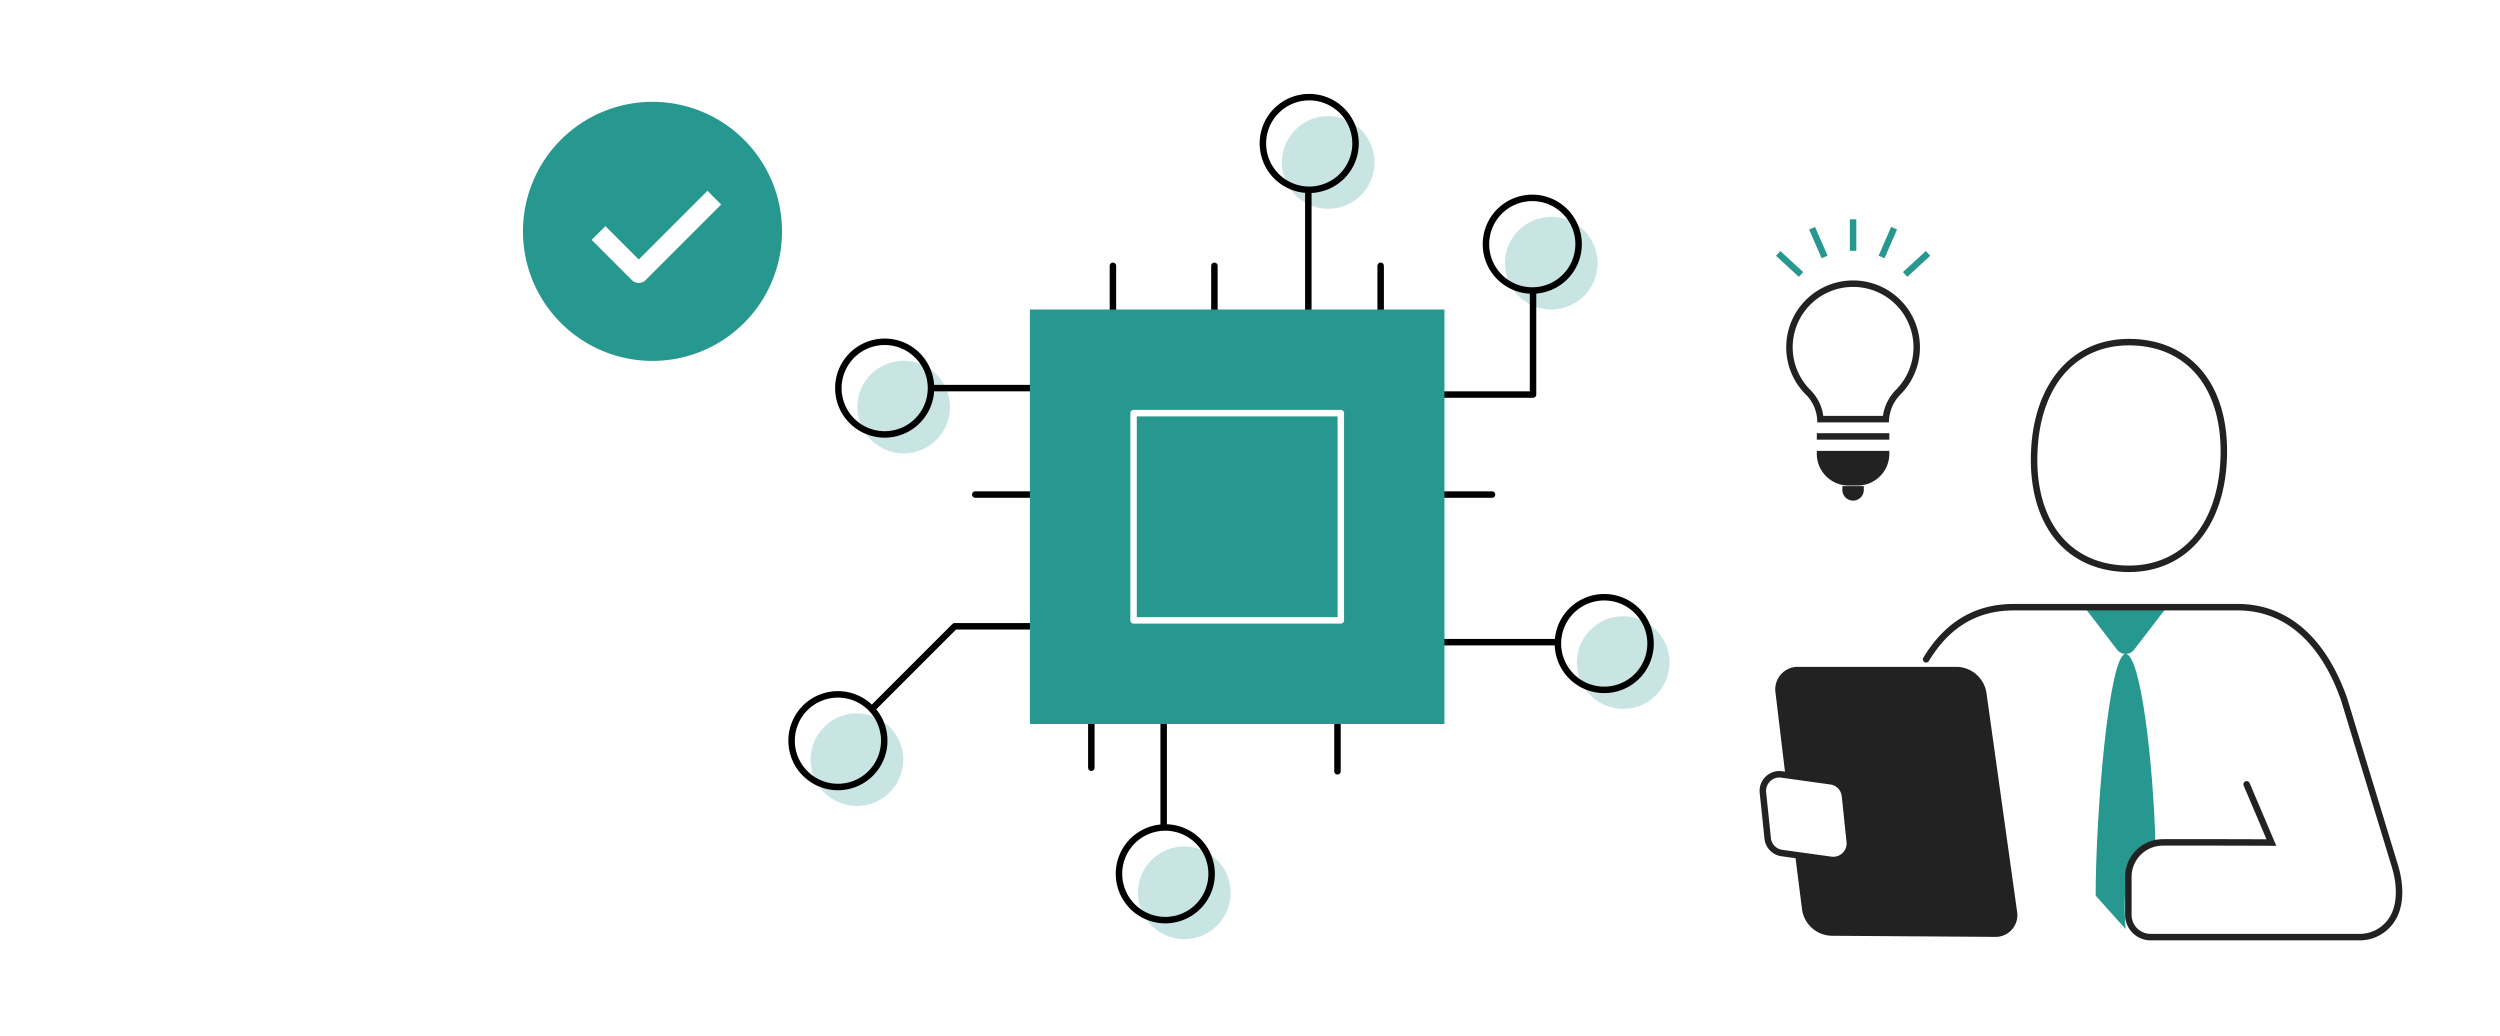
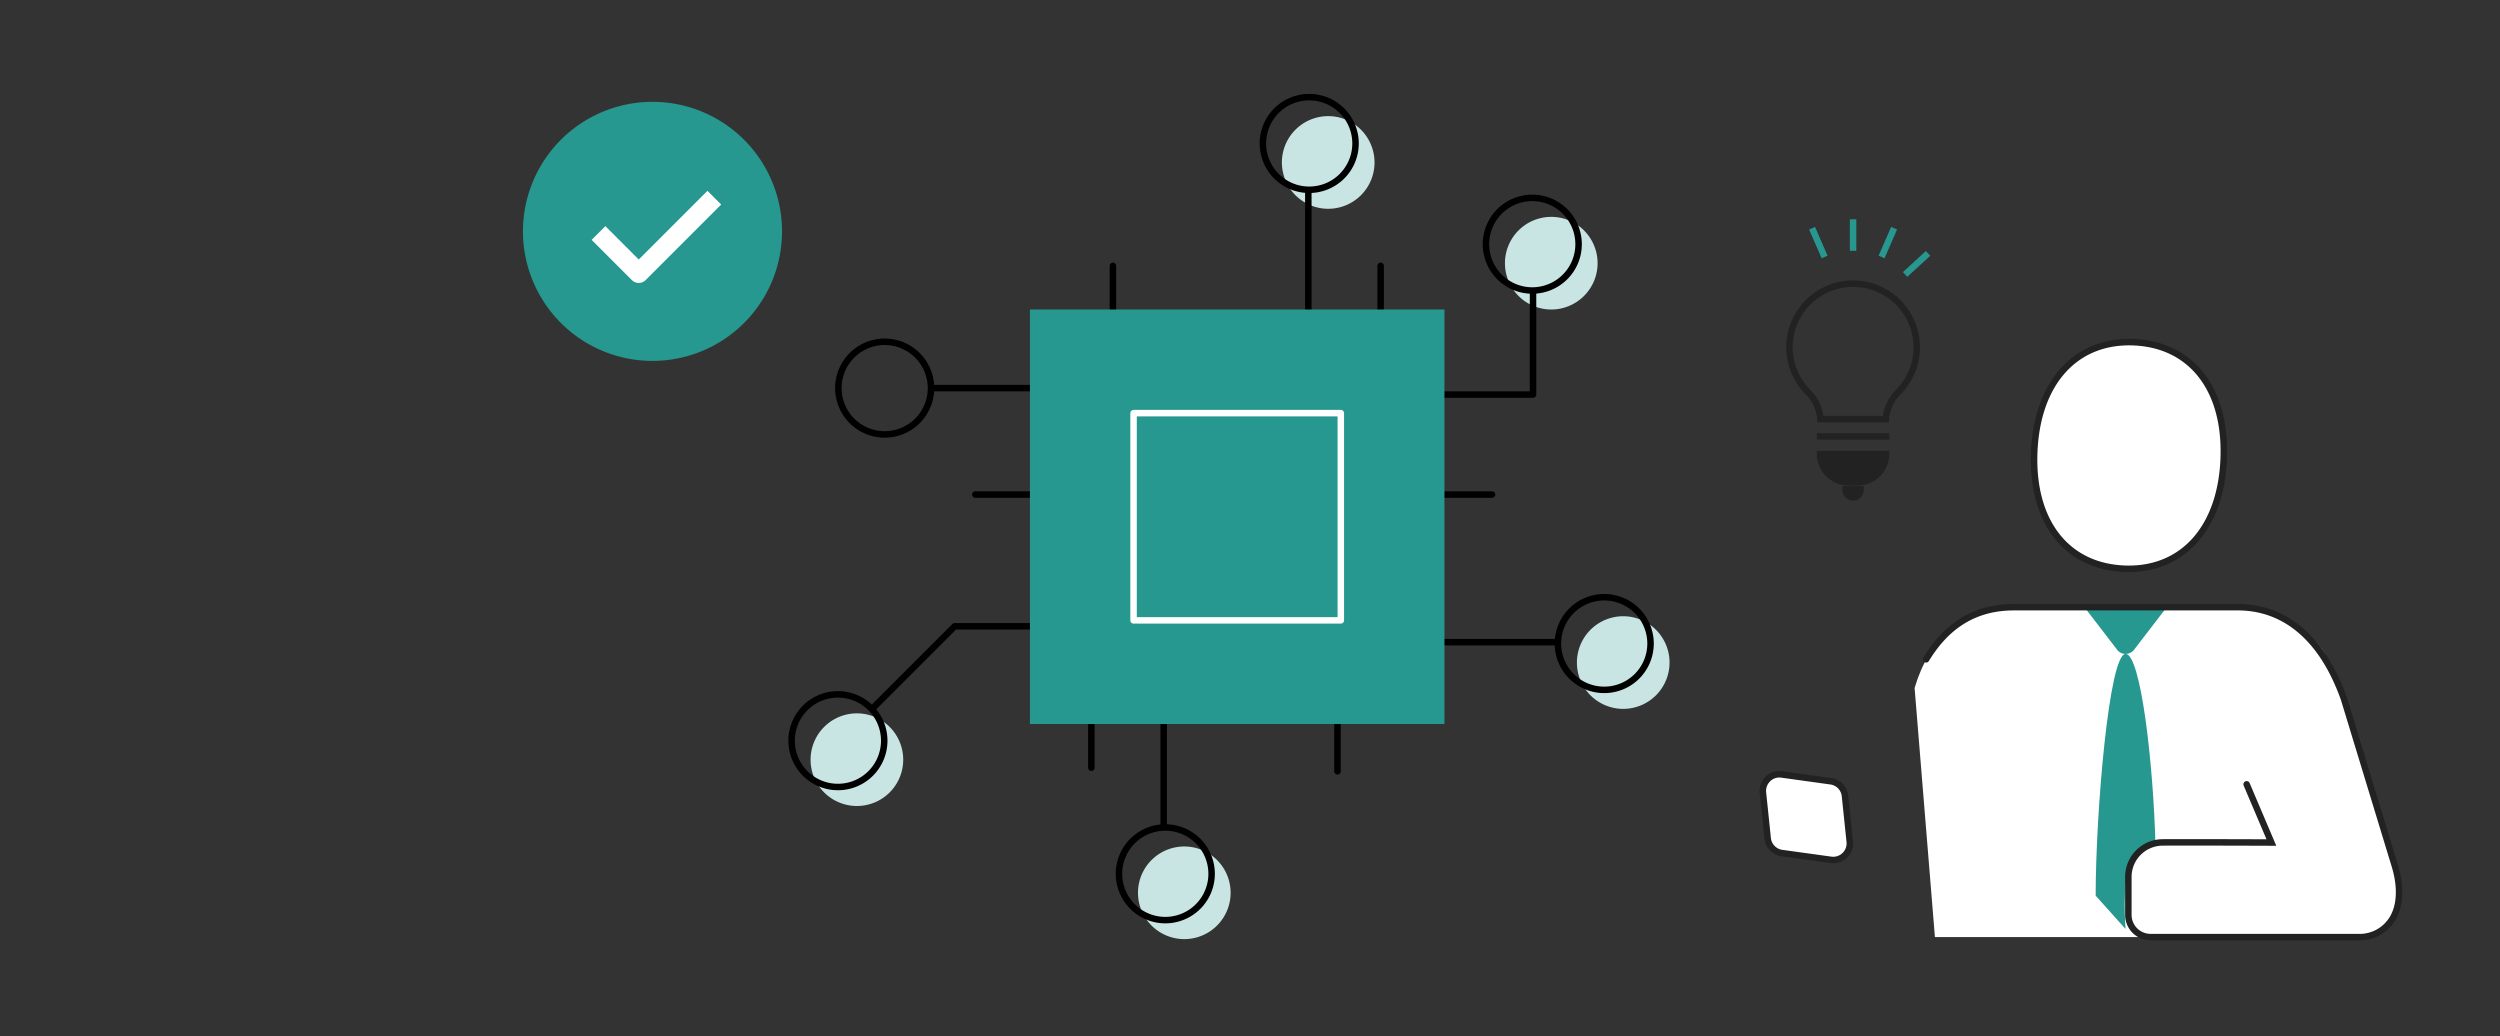
<svg xmlns="http://www.w3.org/2000/svg" width="386" height="160">
  <rect width="100%" height="100%" fill="#333333" stroke="none" />
  <defs>
    <clipPath id="a">
      <path fill="none" d="M0 0h386v160H0z" data-name="長方形 14055" />
    </clipPath>
  </defs>
  <g data-name="グループ 48707">
    <path fill="none" d="M0 0h386v160H0z" data-name="長方形 13444" opacity=".4" />
    <g data-name="グループ 49204">
-       <path fill="#fff" d="M0 0h386v160H0z" data-name="長方形 14054" />
      <g data-name="グループ 49207">
        <g clip-path="url(#a)" data-name="グループ 49206">
          <path fill="#fff" d="M343.655 93.747c6.454-.057 11.292 1.9 14.764 6.362 2.892 3.718 8.483 23.092 10.888 31.913 3.624 13.285-3.584 12.659-13.465 12.659h-57.091l-3.137-38.459c2.2-7.466 7.288-12.475 16.956-12.475Z" data-name="パス 36940" />
          <path fill="#26988f" d="m321.83 93.742 5.056 6.581a1.645 1.645 0 0 0 2.61 0l5.056-6.581" data-name="パス 36941" />
          <path fill="#26988f" d="M328.19 100.967c-2.553 0-4.62 24.629-4.62 37.321l4.62 5.156s-.6-6.86.732-10.441c.9-2.426 3.888-2.38 3.888-2.38-.334-12.961-2.3-29.656-4.62-29.656" data-name="パス 36942" />
          <path fill="#fff" d="M328.69 87.824q-.372 0-.752-.018a16.3 16.3 0 0 1-2.822-.365c-7.322-1.628-11.444-8.269-11.024-17.763.46-10.4 6.07-16.855 14.64-16.855q.372 0 .752.017a16.6 16.6 0 0 1 2.82.366c7.324 1.628 11.446 8.269 11.027 17.765-.462 10.395-6.073 16.853-14.641 16.853" data-name="パス 36943" />
          <path fill="#222" d="M328.733 53.324q.361 0 .729.016a16 16 0 0 1 2.735.354c7.066 1.572 11.042 8.022 10.635 17.256-.449 10.1-5.867 16.374-14.141 16.374-.242 0-.484 0-.729-.016a16 16 0 0 1-2.736-.355c-7.066-1.571-11.041-8.021-10.634-17.253.447-10.1 5.865-16.376 14.141-16.376m0-1c-8.759 0-14.67 6.717-15.141 17.332-.429 9.757 3.838 16.588 11.417 18.273a17 17 0 0 0 2.908.378q.39.017.774.017c8.757 0 14.668-6.716 15.14-17.33.429-9.757-3.838-16.59-11.417-18.276a17 17 0 0 0-2.907-.377q-.39-.016-.774-.017" data-name="パス 36944" />
          <path fill="none" stroke="#222" stroke-linecap="round" stroke-miterlimit="10" d="m346.882 121.1 3.821 8.988s-14.308-.053-16.867-.018a5.32 5.32 0 0 0-5.218 5.307v5.88a3.436 3.436 0 0 0 3.432 3.432h32.05a5.91 5.91 0 0 0 5.037-2.455c1.476-2.014 1.686-5.193.573-8.72l-7.8-25.609c-3.39-9.536-9.255-14.155-16.4-14.155h-34.548c-5.837 0-10.28 2.635-13.569 8.049" data-name="パス 36945" />
-           <path fill="#222" d="M307.989 144.654a3.36 3.36 0 0 0 3.445-3.933l-4.733-33.8a4.75 4.75 0 0 0-4.555-3.961h-24.487a3.472 3.472 0 0 0-3.524 3.972l1.032 8.611c.261 2.184.694 5.758.96 7.942l.656 5.369c.267 2.183.713 5.756.992 7.938l.471 3.69a4.72 4.72 0 0 0 4.507 4Z" data-name="パス 36946" />
          <path fill="#fff" d="M283.061 132.783a3 3 0 0 1-.366-.024l-7.565-1.048a2.56 2.56 0 0 1-2.2-2.274l-.732-7.051a2.55 2.55 0 0 1 .765-2.113 2.5 2.5 0 0 1 1.77-.722 3 3 0 0 1 .374.026l7.557 1.05a2.554 2.554 0 0 1 2.2 2.27l.736 7.055a2.565 2.565 0 0 1-2.541 2.831" data-name="パス 36947" />
          <path fill="#222" d="M274.738 120.051a2 2 0 0 1 .3.021l7.562 1.051a2.054 2.054 0 0 1 1.768 1.826l.735 7.057a2.064 2.064 0 0 1-2.042 2.278 2 2 0 0 1-.3-.021l-7.566-1.047a2.06 2.06 0 0 1-1.768-1.83l-.733-7.053a2.05 2.05 0 0 1 .618-1.7 1.98 1.98 0 0 1 1.421-.581m0-1a2.98 2.98 0 0 0-2.117.863 3.04 3.04 0 0 0-.916 2.523l.733 7.052a3.056 3.056 0 0 0 2.625 2.717l7.566 1.047a3 3 0 0 0 .433.031 3.064 3.064 0 0 0 3.043-3.385l-.735-7.055a3.05 3.05 0 0 0-2.627-2.714l-7.561-1.051a3 3 0 0 0-.438-.03" data-name="パス 36948" />
          <path fill="none" stroke="#26988f" stroke-miterlimit="10" d="M286.116 38.723v-4.86" data-name="線 3670" />
          <path fill="none" stroke="#26988f" stroke-miterlimit="10" d="m290.514 39.678 1.935-4.44" data-name="線 3671" />
          <path fill="none" stroke="#26988f" stroke-miterlimit="10" d="m294.151 42.377 3.536-3.252" data-name="線 3672" />
-           <path fill="none" stroke="#26988f" stroke-miterlimit="10" d="m278.08 42.377-3.536-3.252" data-name="線 3673" />
          <path fill="none" stroke="#26988f" stroke-miterlimit="10" d="m281.718 39.678-1.935-4.44" data-name="線 3674" />
          <path fill="#222" d="M286.117 43.3v1q.33 0 .663.023a9.321 9.321 0 0 1 5.982 15.838 7.2 7.2 0 0 0-2.041 4.053h-9.205a6.94 6.94 0 0 0-1.964-3.971 9.322 9.322 0 0 1 6.564-15.943Zm0 0a10.322 10.322 0 0 0-7.268 17.653 5.94 5.94 0 0 1 1.735 4.223v.038h11.066v-.037a6.17 6.17 0 0 1 1.824-4.314 10.322 10.322 0 0 0-6.625-17.538q-.37-.025-.733-.025" data-name="パス 36949" />
          <path fill="none" stroke="#222" stroke-linejoin="round" d="M291.715 67.387h-11.198" data-name="線 3675" />
          <path fill="#222" d="M285.419 74.966h1.394a4.9 4.9 0 0 0 4.9-4.9v-.457h-11.2v.457a4.9 4.9 0 0 0 4.9 4.9" data-name="パス 36950" />
          <path fill="#222" d="M287.771 75.059v.582a1.655 1.655 0 0 1-3.31 0v-.587" data-name="パス 36951" />
          <path fill="#26988f" d="M100.745 15.723a20 20 0 1 1-20 20 20 20 0 0 1 20-20" data-name="パス 36952" />
          <path fill="none" stroke="#fff" stroke-linejoin="round" stroke-width="3" d="M110.29 30.521 98.623 42.188l-6.211-6.212" data-name="パス 36953" />
-           <path fill="#c9e5e3" d="M132.376 62.857a7.151 7.151 0 1 0 7.151-7.152 7.15 7.15 0 0 0-7.151 7.152" data-name="パス 36954" />
          <path fill="#c9e5e3" d="M197.924 25.084a7.152 7.152 0 1 0 7.151-7.152 7.15 7.15 0 0 0-7.151 7.152" data-name="パス 36955" />
          <path fill="#c9e5e3" d="M232.365 40.638a7.151 7.151 0 1 0 7.151-7.152 7.15 7.15 0 0 0-7.151 7.152" data-name="パス 36956" />
          <path fill="#c9e5e3" d="M243.475 102.3a7.151 7.151 0 1 0 7.151-7.152 7.15 7.15 0 0 0-7.151 7.152" data-name="パス 36957" />
          <path fill="#c9e5e3" d="M175.705 137.849a7.151 7.151 0 1 0 7.151-7.152 7.15 7.15 0 0 0-7.151 7.152" data-name="パス 36958" />
          <path fill="#c9e5e3" d="M125.155 117.295a7.151 7.151 0 1 0 7.151-7.152 7.15 7.15 0 0 0-7.151 7.152" data-name="パス 36959" />
          <path fill="none" stroke="#000" stroke-linecap="round" stroke-linejoin="round" d="M163.577 96.7H147.4l-12.58 12.58" data-name="パス 36960" />
          <path fill="none" stroke="#000" stroke-linecap="round" stroke-linejoin="round" d="M218.467 99.147h21.809" data-name="パス 36961" />
          <path fill="none" stroke="#000" stroke-linecap="round" stroke-linejoin="round" d="M219.467 76.358h10.905" data-name="線 3676" />
          <path fill="none" stroke="#000" stroke-linecap="round" stroke-linejoin="round" d="M218.467 60.92H236.7V45.14" data-name="パス 36962" />
          <path fill="none" stroke="#000" stroke-linecap="round" stroke-linejoin="round" d="M163.244 59.925h-19.335" data-name="線 3677" />
          <path fill="none" stroke="#000" stroke-linecap="round" stroke-linejoin="round" d="M129.444 59.925a7.151 7.151 0 1 0 7.151-7.152 7.15 7.15 0 0 0-7.151 7.152" data-name="パス 36963" />
          <path fill="none" stroke="#000" stroke-linecap="round" stroke-linejoin="round" d="M194.992 22.152A7.151 7.151 0 1 0 202.143 15a7.15 7.15 0 0 0-7.151 7.152" data-name="パス 36964" />
          <path fill="none" stroke="#000" stroke-linecap="round" stroke-linejoin="round" d="M229.432 37.705a7.151 7.151 0 1 0 7.151-7.152 7.15 7.15 0 0 0-7.151 7.152" data-name="パス 36965" />
          <path fill="none" stroke="#000" stroke-linecap="round" stroke-linejoin="round" d="M240.542 99.365a7.151 7.151 0 1 0 7.151-7.152 7.15 7.15 0 0 0-7.151 7.152" data-name="パス 36966" />
          <path fill="none" stroke="#000" stroke-linecap="round" stroke-linejoin="round" d="M172.772 134.916a7.151 7.151 0 1 0 7.151-7.152 7.15 7.15 0 0 0-7.151 7.152" data-name="パス 36967" />
          <path fill="none" stroke="#000" stroke-linecap="round" stroke-linejoin="round" d="M122.223 114.363a7.151 7.151 0 1 0 7.151-7.152 7.15 7.15 0 0 0-7.151 7.152" data-name="パス 36968" />
          <path fill="none" stroke="#000" stroke-linecap="round" stroke-linejoin="round" d="M161.492 76.358h-10.905" data-name="線 3678" />
          <path fill="none" stroke="#000" stroke-linecap="round" stroke-linejoin="round" d="M202.005 51.636V29.827" data-name="線 3679" />
          <path fill="none" stroke="#000" stroke-linecap="round" stroke-linejoin="round" d="M171.836 50.343v-9.301" data-name="線 3680" />
-           <path fill="none" stroke="#000" stroke-linecap="round" stroke-linejoin="round" d="M187.505 50.343v-9.301" data-name="線 3681" />
          <path fill="none" stroke="#000" stroke-linecap="round" stroke-linejoin="round" d="M213.173 50.343v-9.301" data-name="線 3682" />
          <path fill="none" stroke="#000" stroke-linecap="round" stroke-linejoin="round" d="M168.503 118.535v-9.301" data-name="線 3683" />
          <path fill="none" stroke="#000" stroke-linecap="round" stroke-linejoin="round" d="M179.671 127.644v-20.411" data-name="線 3684" />
          <path fill="none" stroke="#000" stroke-linecap="round" stroke-linejoin="round" d="M206.507 119.09v-9.301" data-name="線 3685" />
          <path fill="#26988f" d="M223.022 96.847v14.941h-64v-64h64v49.083" data-name="パス 36969" />
          <path fill="none" stroke="#fff" stroke-linecap="round" stroke-linejoin="round" d="M207.022 88.66v7.128h-32v-32h32z" data-name="パス 36970" />
        </g>
      </g>
    </g>
  </g>
</svg>